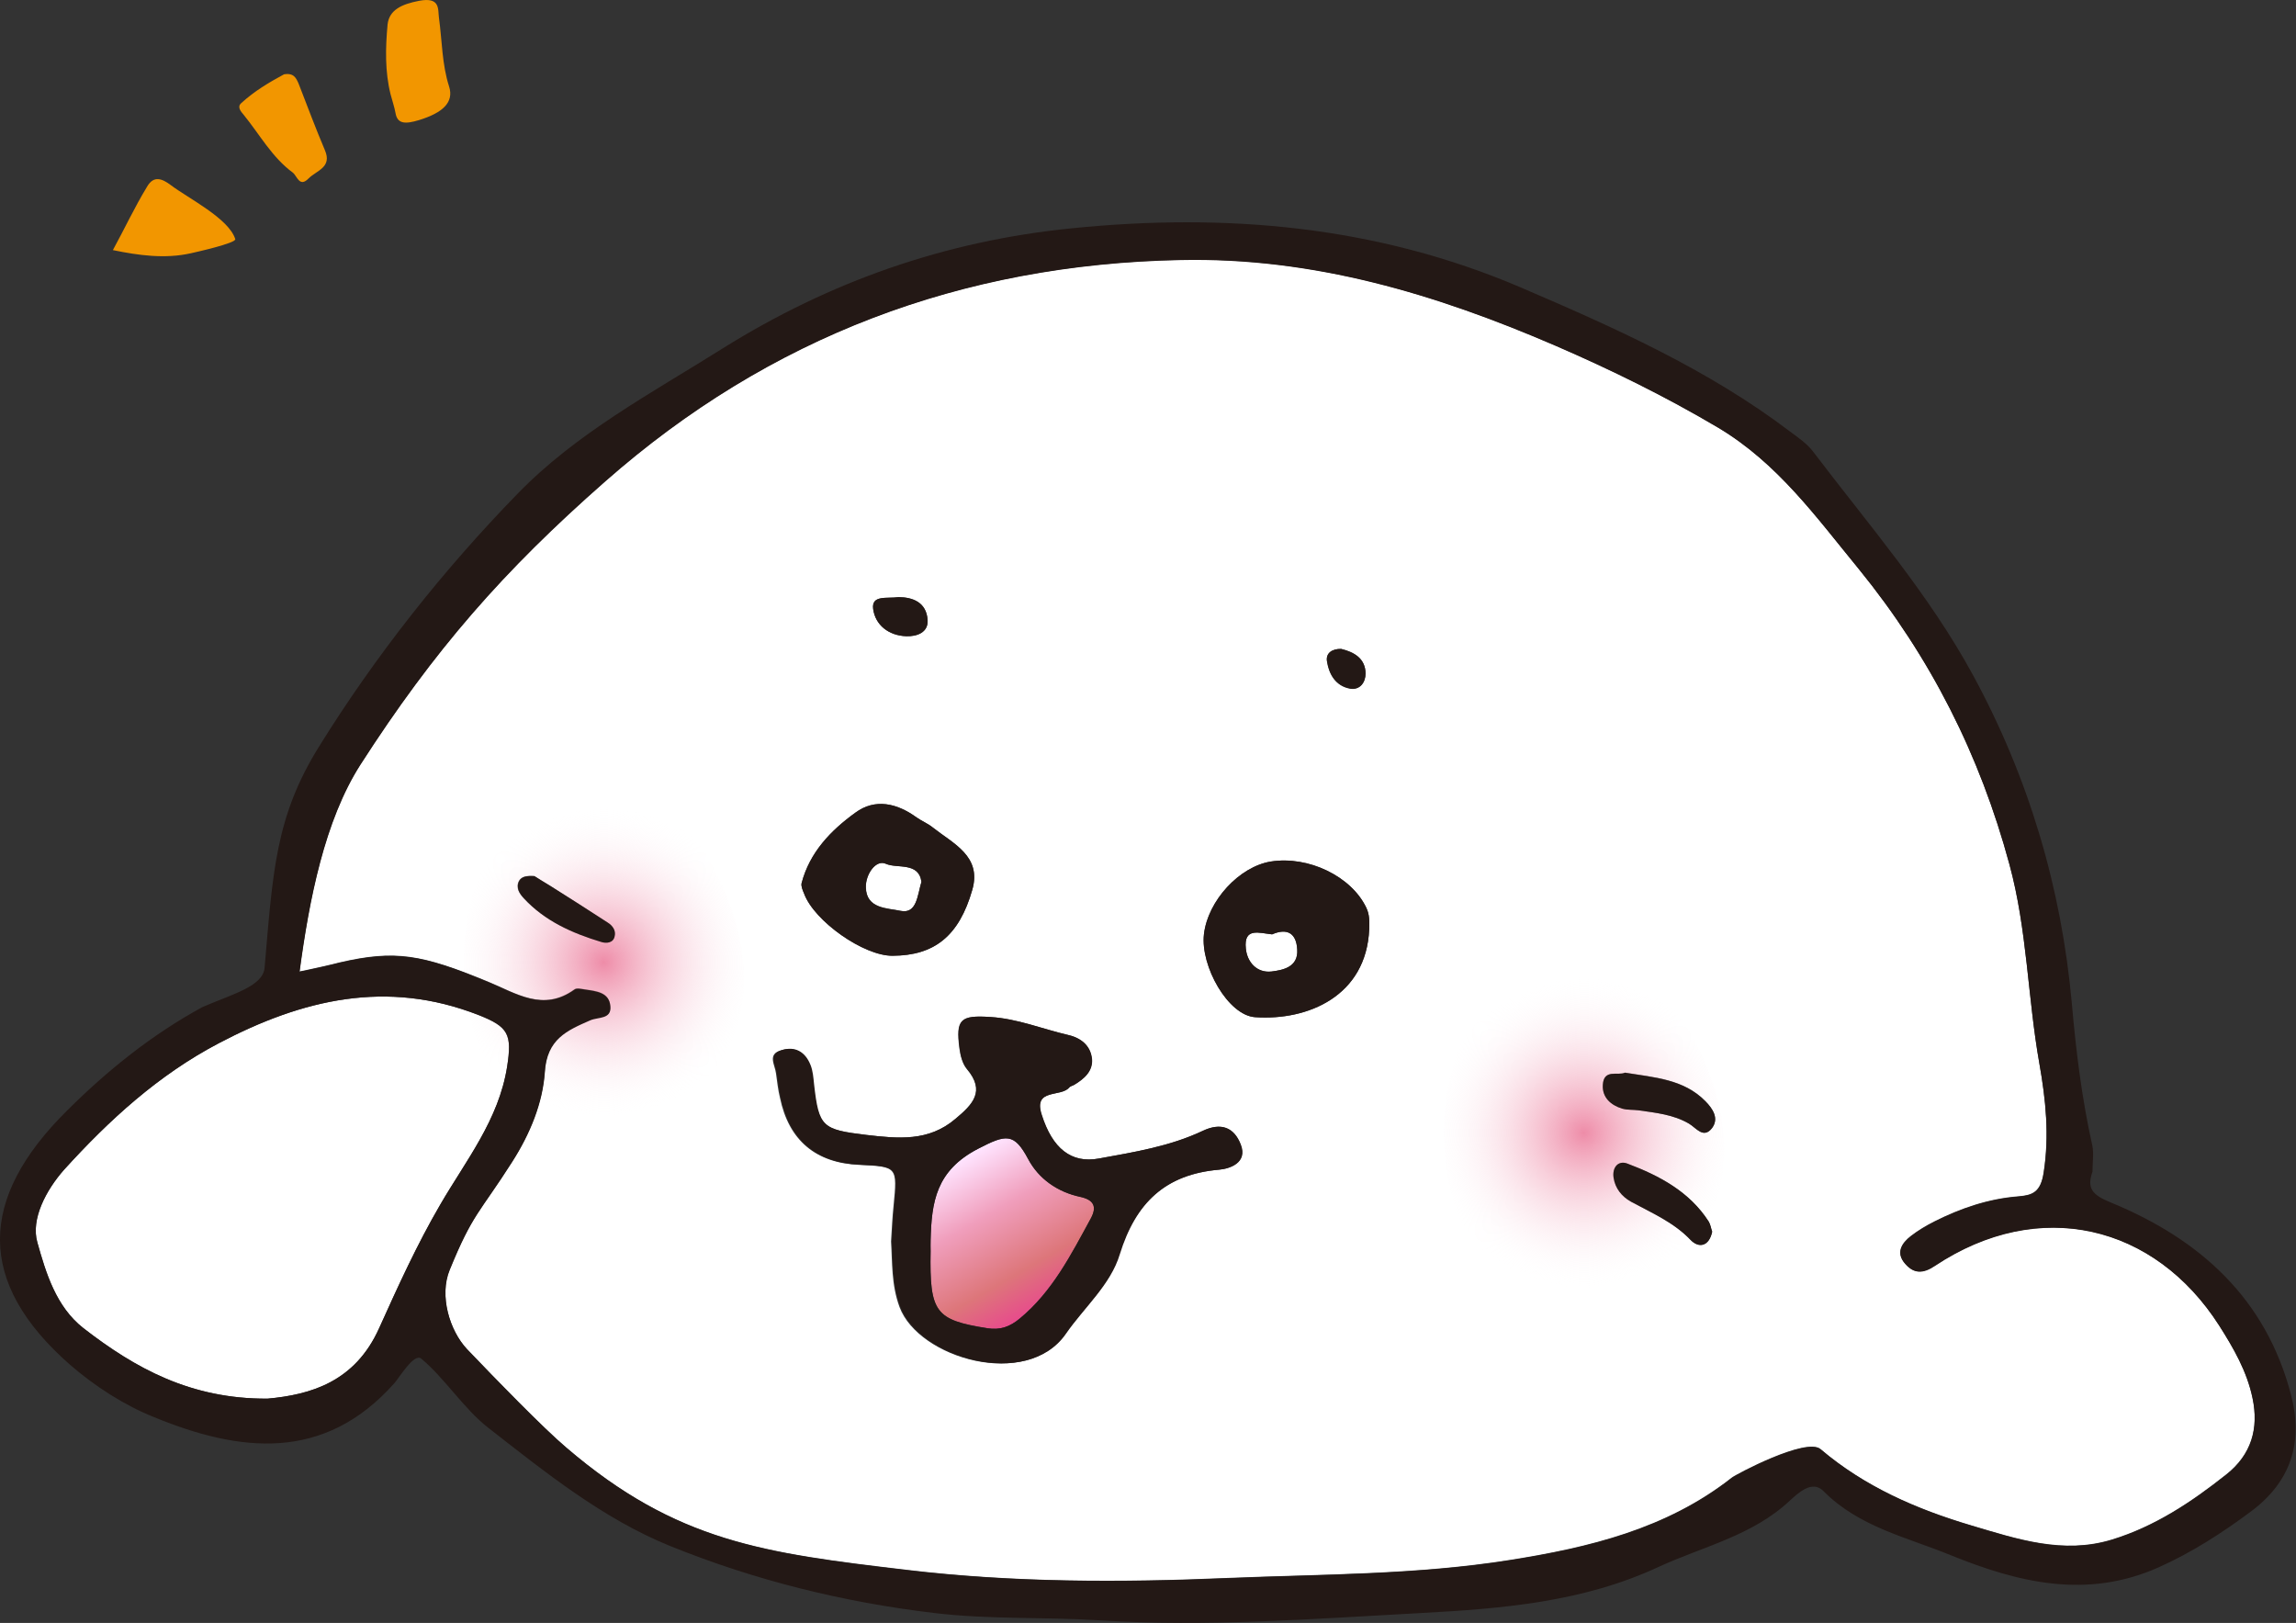
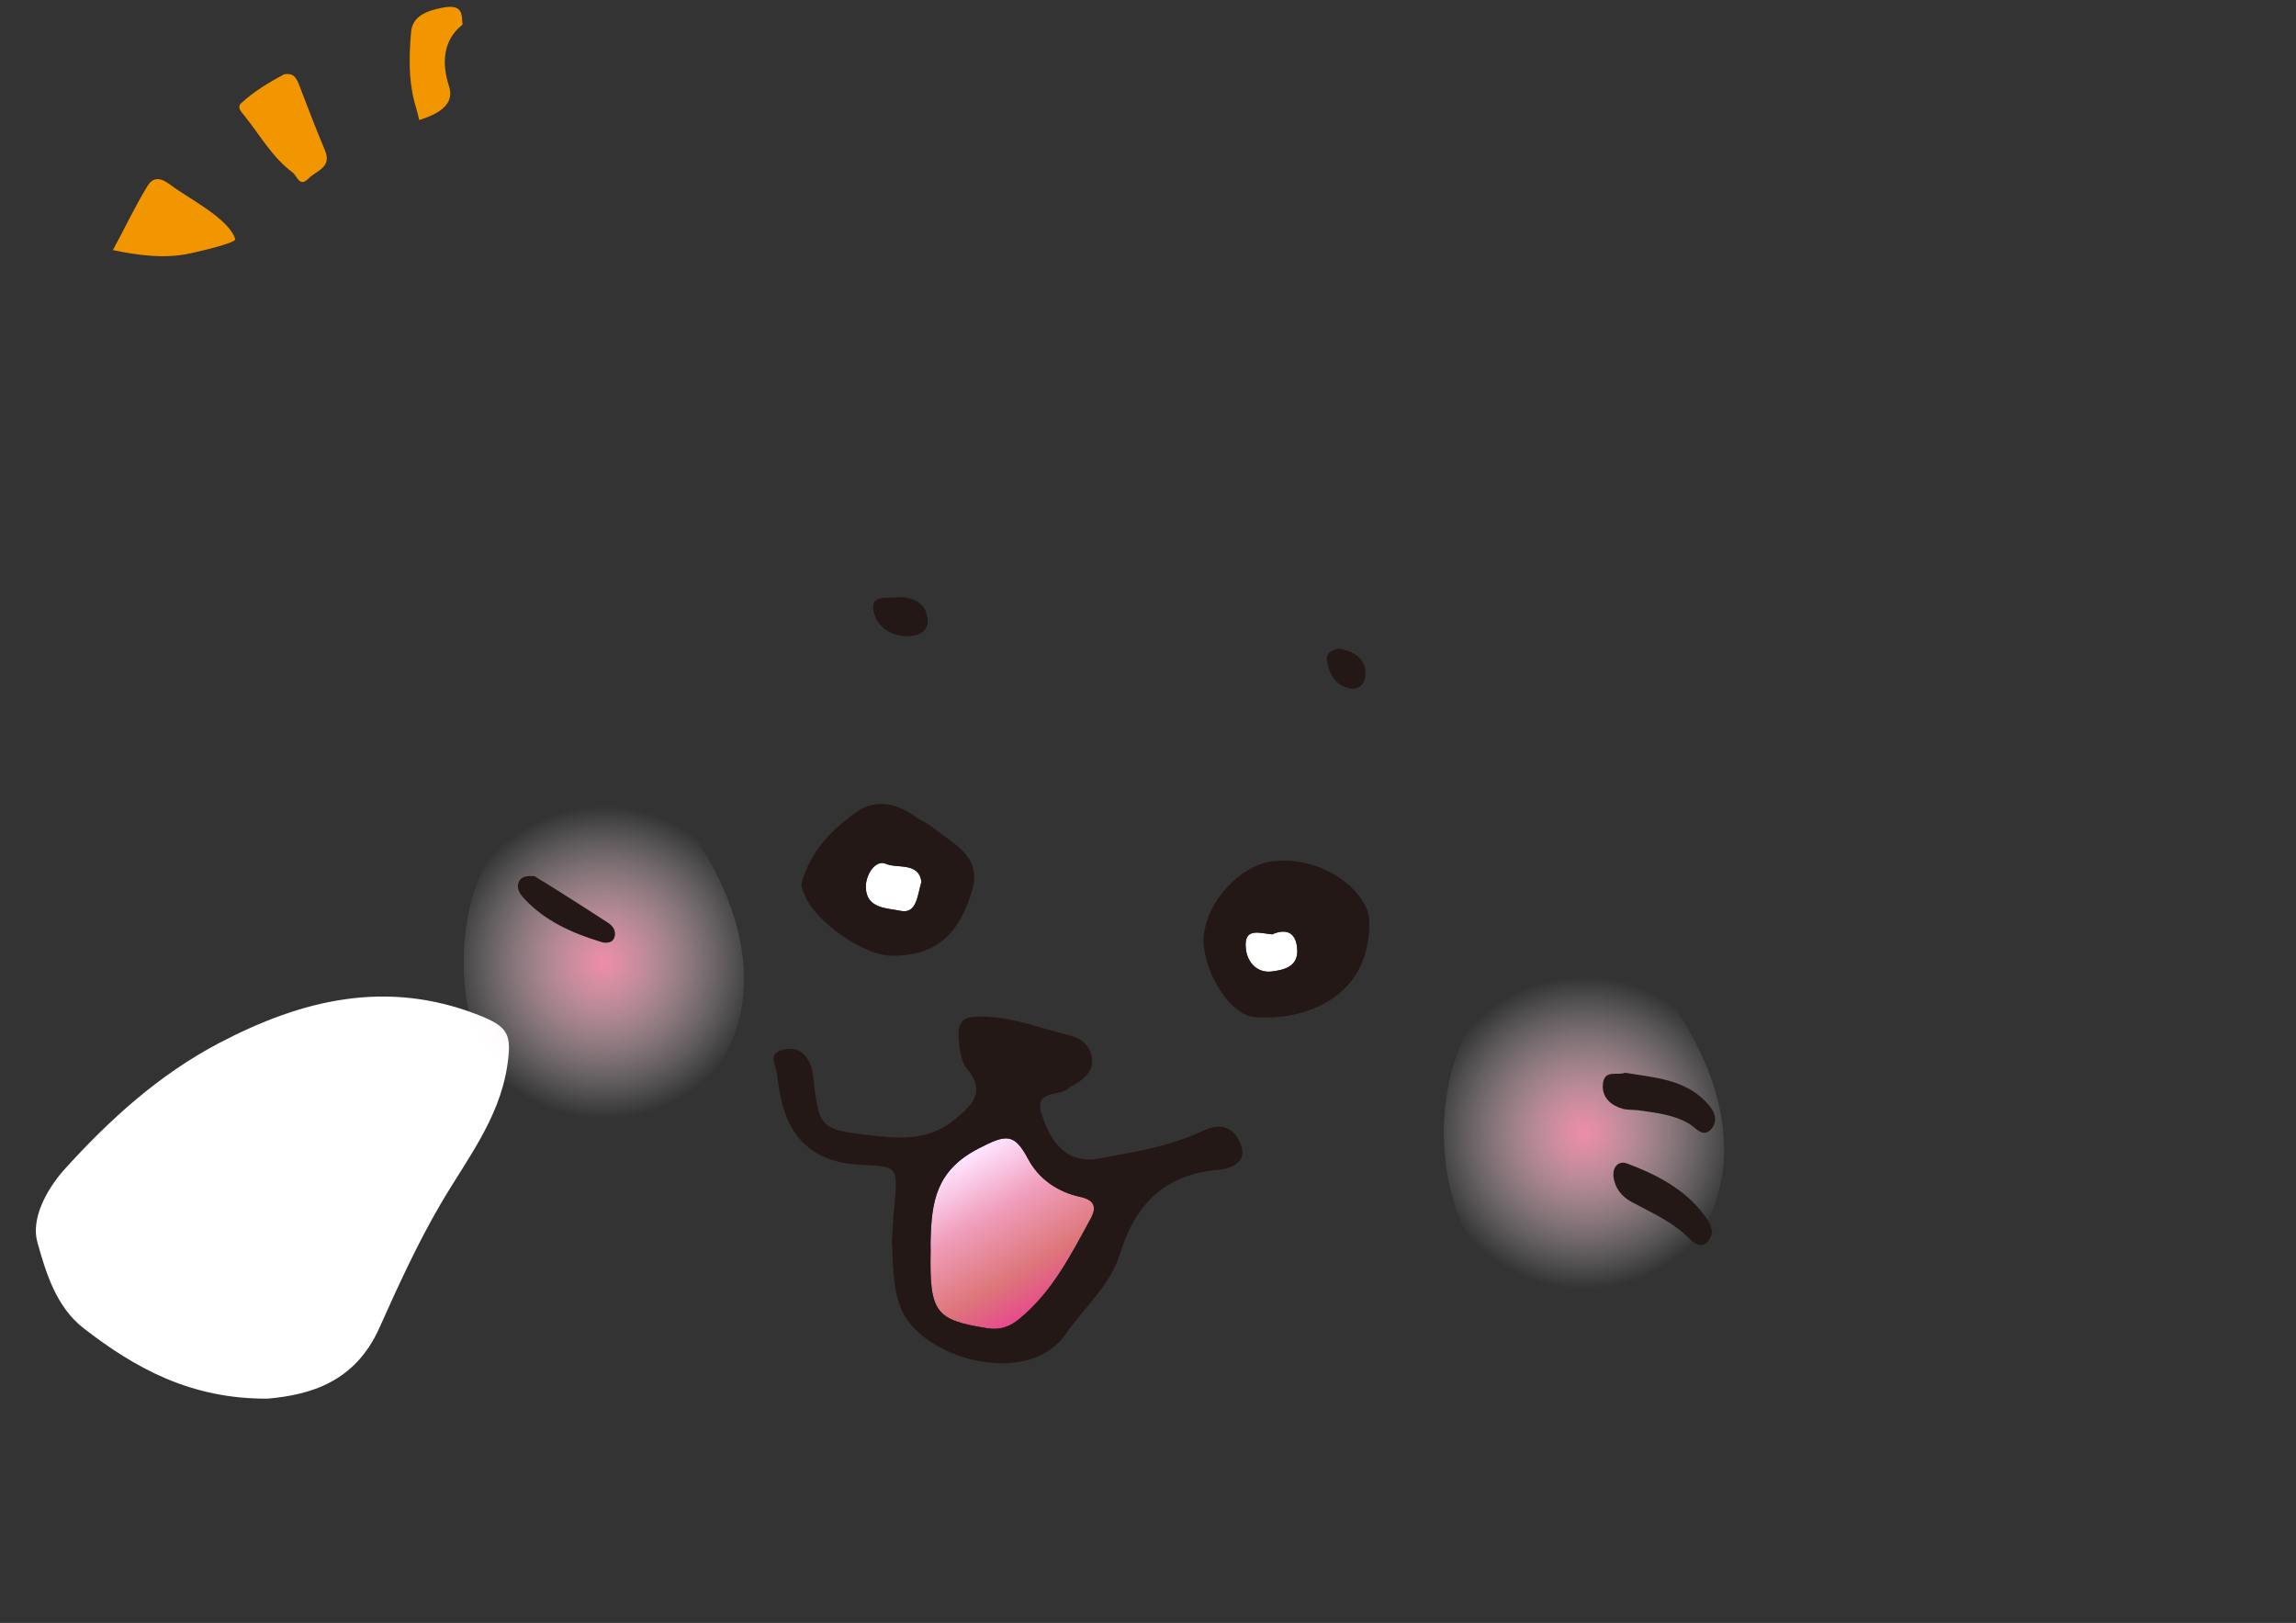
<svg xmlns="http://www.w3.org/2000/svg" version="1.1" x="0px" y="0px" viewBox="0 0 138.09 97.6" style="enable-background:new 0 0 138.09 97.6;" xml:space="preserve">
  <rect x="0" y="0" width="138.09" height="97.6" fill="#333333" stroke="none" />
  <style type="text/css">
	.st0{fill:none;}
	.st1{fill-rule:evenodd;clip-rule:evenodd;fill:none;}
	.st2{fill:#FFFFFF;}
	.st3{fill:#231815;}
	.st4{fill-rule:evenodd;clip-rule:evenodd;fill:#231815;}
	.st5{fill-rule:evenodd;clip-rule:evenodd;fill:#FBE2D8;}
	.st6{fill-rule:evenodd;clip-rule:evenodd;fill:#F8C280;}
	.st7{fill-rule:evenodd;clip-rule:evenodd;fill:url(#SVGID_1_);}
	.st8{fill-rule:evenodd;clip-rule:evenodd;fill:url(#SVGID_00000108995666215784903710000003717943251703504777_);}
	.st9{fill-rule:evenodd;clip-rule:evenodd;fill:url(#SVGID_00000135670865150047687110000016914825547514157977_);}
	.st10{fill-rule:evenodd;clip-rule:evenodd;fill:url(#SVGID_00000146466144054741682220000004534469346109604253_);}
	.st11{fill-rule:evenodd;clip-rule:evenodd;fill:url(#SVGID_00000010281033210486458920000018387956282574955431_);}
	.st12{fill-rule:evenodd;clip-rule:evenodd;fill:url(#SVGID_00000024682357748891518480000018132196399788347051_);}
	.st13{fill-rule:evenodd;clip-rule:evenodd;fill:url(#SVGID_00000018920306762560517890000014776154068683489465_);}
	.st14{fill-rule:evenodd;clip-rule:evenodd;fill:#FFFFFF;stroke:#231815;stroke-width:1.747;}
	.st15{fill:none;stroke:#231815;stroke-width:2.5;}
	.st16{fill:#FFB0CD;}
	.st17{fill:#FF7BAC;}
	.st18{fill:url(#SVGID_00000149351941940973762770000016192527168565392542_);}
	.st19{fill:#E6E6E6;}
	.st20{fill:url(#SVGID_00000169521883633847180770000009678832649218157190_);}
	.st21{fill:url(#SVGID_00000070807756505076078490000006424179558483785884_);}
	.st22{fill:url(#SVGID_00000077299191408619402570000015520122332564884387_);}
	.st23{fill:url(#SVGID_00000080927205762506034470000003771703611732383641_);}
	.st24{fill-rule:evenodd;clip-rule:evenodd;fill:url(#SVGID_00000021830991893220840070000002906566588124520107_);}
	.st25{fill-rule:evenodd;clip-rule:evenodd;fill:url(#SVGID_00000173861259200060371020000017583009125222514103_);}
	.st26{fill:url(#SVGID_00000147899577193844803990000011679327474825491605_);}
	.st27{fill-rule:evenodd;clip-rule:evenodd;fill:url(#SVGID_00000023268371936151156260000005208794390419659452_);}
	.st28{fill-rule:evenodd;clip-rule:evenodd;fill:url(#SVGID_00000023973579177536605010000007131583055073140128_);}
	.st29{fill-rule:evenodd;clip-rule:evenodd;}
	.st30{fill-rule:evenodd;clip-rule:evenodd;fill:#D9E021;}
	.st31{fill-rule:evenodd;clip-rule:evenodd;fill:#FF7BAC;}
	.st32{fill-rule:evenodd;clip-rule:evenodd;fill:#FFFFFF;}
	.st33{fill:#D9E021;}
	.st34{fill:url(#SVGID_00000124872889877407499480000007591431396141937295_);}
	.st35{fill:url(#SVGID_00000173156178899610540550000005253643602623840132_);}
	.st36{fill:url(#SVGID_00000000937399707027874480000011768425497577555360_);}
	.st37{fill:url(#SVGID_00000137094450672238751280000006903956010512941739_);}
	.st38{fill:url(#SVGID_00000028326811721217887040000015993571527820173193_);}
	.st39{fill:url(#SVGID_00000044883859685173401950000017266782303913226911_);}
	.st40{fill:#FF931E;}
	.st41{fill:url(#SVGID_00000072269268628064045650000010160591067472113584_);}
	.st42{fill:url(#SVGID_00000115474582442532304410000001942298230280769692_);}
	.st43{fill:url(#SVGID_00000085959166588017865240000012142848158658001057_);}
	.st44{fill:url(#SVGID_00000018949937633656474560000018363332273382840219_);}
	.st45{fill:url(#SVGID_00000108302895458388242310000006098932193800547253_);}
	.st46{fill:url(#SVGID_00000103968240042569553730000010379016869743162770_);}
	.st47{fill:url(#SVGID_00000077314602897558933370000015432590230660234902_);}
	.st48{fill-rule:evenodd;clip-rule:evenodd;fill:url(#SVGID_00000157285629119009993890000017448377615622612121_);}
	.st49{fill-rule:evenodd;clip-rule:evenodd;fill:url(#SVGID_00000152958557699304943580000006928745631153967265_);}
	.st50{fill:#66AFFF;}
	.st51{fill:#CCE4FF;}
	.st52{fill:#007AFF;}
	.st53{fill:url(#SVGID_00000132801965036915780560000010354918108124809147_);}
	.st54{fill-rule:evenodd;clip-rule:evenodd;fill:url(#SVGID_00000049917952795043079320000009139019049683261062_);}
	.st55{fill-rule:evenodd;clip-rule:evenodd;fill:url(#SVGID_00000005268621394240470150000008214666797111191947_);}
	.st56{fill-rule:evenodd;clip-rule:evenodd;fill:url(#SVGID_00000070081330162071845670000006522923522153437090_);}
	.st57{fill-rule:evenodd;clip-rule:evenodd;fill:url(#SVGID_00000103254096833249376540000001528811771901930131_);}
	.st58{fill-rule:evenodd;clip-rule:evenodd;fill:url(#SVGID_00000161609317724198689900000001503601993238854821_);}
	.st59{fill-rule:evenodd;clip-rule:evenodd;fill:url(#SVGID_00000142150536849593155510000006406652439867665087_);}
	.st60{fill-rule:evenodd;clip-rule:evenodd;fill:url(#SVGID_00000121244195568333209870000013510135814163617708_);}
	.st61{fill-rule:evenodd;clip-rule:evenodd;fill:url(#SVGID_00000086678964195125846640000004315568830153274286_);}
	.st62{opacity:0.3;}
	.st63{fill:#231815;stroke:#231815;stroke-width:0.75;stroke-linecap:round;stroke-linejoin:round;}
	.st64{fill-rule:evenodd;clip-rule:evenodd;fill:url(#SVGID_00000181057444716716032870000012179254274434185916_);}
	.st65{fill-rule:evenodd;clip-rule:evenodd;fill:url(#SVGID_00000110442408273411671980000018030442164484763297_);}
	.st66{fill:#5FB6E0;}
	.st67{fill:url(#SVGID_00000166664372941882199840000003216448019955547565_);}
	.st68{fill-rule:evenodd;clip-rule:evenodd;fill:url(#SVGID_00000141431919881668061240000009691785871902074264_);}
	.st69{fill-rule:evenodd;clip-rule:evenodd;fill:url(#SVGID_00000116945055734149563300000014106960782724817057_);}
	.st70{fill:#FFFFFF;stroke:#231815;stroke-width:2;}
	.st71{opacity:0.6;}
	.st72{opacity:0.6;fill:#FFFFFF;}
	.st73{opacity:0.9;}
	.st74{fill:#FFFFFF;stroke:#FFFFFF;}
	.st75{opacity:0.6;fill-rule:evenodd;clip-rule:evenodd;fill:#FFFFFF;}
	.st76{opacity:0.9;fill:#FFFFFF;}
	.st77{fill:url(#SVGID_00000134240775815530494550000013813747072205477554_);}
	.st78{fill-rule:evenodd;clip-rule:evenodd;fill:url(#SVGID_00000057149805205198770420000012663943235882124478_);}
	.st79{fill-rule:evenodd;clip-rule:evenodd;fill:url(#SVGID_00000178166636699152683630000005951078311767923628_);}
	.st80{fill-rule:evenodd;clip-rule:evenodd;fill:#6D6560;}
	.st81{fill:#FFBF00;stroke:#6D6560;stroke-width:1.5;stroke-linecap:round;stroke-linejoin:round;stroke-miterlimit:10;}
	.st82{fill:url(#SVGID_00000171708252095557666510000017276696835930085531_);}
	.st83{fill-rule:evenodd;clip-rule:evenodd;fill:url(#SVGID_00000141446909447002053060000004424684420813785993_);}
	.st84{fill-rule:evenodd;clip-rule:evenodd;fill:url(#SVGID_00000130606525684800963710000013916012611238281365_);}
	.st85{fill:#F29600;}
	.st86{fill:url(#SVGID_00000150819257602878493830000003533371141007428022_);}
	.st87{fill-rule:evenodd;clip-rule:evenodd;fill:url(#SVGID_00000092448550524982362790000006565854996634398083_);}
	.st88{fill-rule:evenodd;clip-rule:evenodd;fill:url(#SVGID_00000070828198563852165010000013107869985200827546_);}
</style>
  <g id="Layer_1">
    <g>
      <rect class="st1" width="138.09" height="97.6" />
    </g>
  </g>
  <g id="Layer_2">
</g>
  <g id="Layer_3">
    <g>
      <g>
-         <path class="st85" d="M27.01,5.2c0.31,0.97-0.41,1.59-1.8,2.02c-0.88,0.27-1.31,0.21-1.42-0.41c-0.07-0.38-0.2-0.76-0.3-1.14     c-0.34-1.36-0.31-2.77-0.18-4.2c0.1-0.88,0.86-1.22,1.89-1.42c1.3-0.25,1.13,0.51,1.2,1.02C26.59,2.45,26.58,3.87,27.01,5.2z" />
+         <path class="st85" d="M27.01,5.2c0.31,0.97-0.41,1.59-1.8,2.02c-0.07-0.38-0.2-0.76-0.3-1.14     c-0.34-1.36-0.31-2.77-0.18-4.2c0.1-0.88,0.86-1.22,1.89-1.42c1.3-0.25,1.13,0.51,1.2,1.02C26.59,2.45,26.58,3.87,27.01,5.2z" />
        <path class="st85" d="M19.54,9.03c0.45,1.04-0.5,1.22-0.98,1.7c-0.55,0.57-0.69-0.15-0.95-0.35c-1.25-0.92-1.99-2.29-2.95-3.47     c-0.17-0.2-0.41-0.47-0.16-0.7c0.8-0.74,1.73-1.28,2.58-1.74c0.59-0.1,0.73,0.22,0.88,0.56C18.48,6.37,18.98,7.71,19.54,9.03z" />
        <path class="st85" d="M10.27,11.13c1.04,0.79,3.49,2,3.88,3.25c0.07,0.24-2.44,0.8-2.67,0.85c-1.55,0.35-3.15,0.13-4.69-0.19     c0.69-1.26,1.31-2.59,2.06-3.82C9.25,10.53,9.76,10.75,10.27,11.13z" />
      </g>
      <g>
-         <path class="st2" d="M35.19,59.49c-0.22-0.03-0.51-0.11-0.65,0c-1.87,1.36-3.49,0.24-5.19-0.46c-3.99-1.64-5.57-1.93-8.94-1.15     c-0.36,0.1-1.69,0.4-2.4,0.54c0.58-4.34,1.51-9.1,3.66-12.45c4.41-6.86,8.58-11.65,14.74-17.05c9.86-8.67,21.41-13.03,34.58-13.3     c8-0.17,15.36,2.05,22.59,5.17c3.36,1.46,6.6,3.05,9.76,4.92c3.59,2.15,5.89,5.38,8.46,8.51c4.31,5.3,7.28,11.19,9.05,17.75     c1.07,3.92,1.1,8,1.8,11.97c0.39,2.18,0.61,4.33,0.26,6.57c-0.18,1.19-0.68,1.36-1.51,1.43c-1.8,0.14-3.47,0.71-5.06,1.51     c-0.5,0.25-0.98,0.54-1.41,0.87c-0.57,0.44-0.94,1.03-0.33,1.69c0.51,0.58,1.05,0.57,1.75,0.11c6.3-4.19,13.24-2.48,17.12,3.59     c0.86,1.36,1.66,2.75,2,4.35c0.39,1.84-0.07,3.41-1.57,4.6c-2.09,1.66-4.3,3.13-6.88,3.92c-2.94,0.9-5.7-0.03-8.46-0.85     c-3.3-0.98-6.41-2.33-9.07-4.59c-0.86-0.73-5.13,1.54-5.34,1.72c-3.92,3.08-8.6,4.2-13.35,4.95c-5.6,0.89-11.26,0.85-16.92,1.08     c-6.48,0.28-12.95,0.28-19.38-0.49c-8.51-1.01-13.8-1.66-20.44-7.35c-1.39-1.18-4.26-4.13-5.98-5.93     c-1.05-1.12-1.68-3.22-1.04-4.77c1.39-3.41,1.8-3.42,3.76-6.5c1.08-1.69,1.83-3.54,1.96-5.41c0.12-2.01,1.34-2.52,2.73-3.13     c0.47-0.21,1.29-0.04,1.21-0.85C36.63,59.65,35.86,59.58,35.19,59.49z M36.16,56.65c0.29,0.1,0.72,0.07,0.8-0.35     c0.08-0.33-0.11-0.62-0.42-0.82c-1.15-0.75-2.3-1.48-3.47-2.22c-0.36-0.22-0.73-0.44-0.94-0.58c-0.49-0.03-0.76,0.03-0.92,0.29     c-0.22,0.42,0.04,0.78,0.28,1.04C32.76,55.38,34.41,56.12,36.16,56.65z M97.89,69.98c-0.55-0.22-0.94,0.21-0.85,0.85     c0.1,0.64,0.49,1.12,1.04,1.43c1.25,0.68,2.57,1.23,3.59,2.3c0.49,0.51,1.11,0.42,1.3-0.49c-0.07-0.19-0.1-0.43-0.21-0.61     C101.61,71.66,99.8,70.71,97.89,69.98z M98.54,66.77c1.04,0.15,2.09,0.25,3.04,0.8c0.43,0.25,0.87,0.94,1.39,0.26     c0.43-0.58,0.04-1.16-0.4-1.61c-1.3-1.33-3.06-1.43-4.84-1.72c-0.42,0.21-1.28-0.25-1.33,0.73c-0.04,0.75,0.47,1.22,1.16,1.43     C97.88,66.75,98.22,66.73,98.54,66.77z M82.35,55.87c0.01-0.44,0.03-0.86-0.18-1.29c-0.89-1.87-3.47-3.13-5.74-2.77     c-1.9,0.31-3.79,2.36-4.02,4.37c-0.22,1.93,1.46,4.89,3.08,4.99C78.66,61.39,82.18,59.9,82.35,55.87z M82.13,40.51     c-0.01-0.9-0.68-1.29-1.47-1.48c-0.53-0.01-0.93,0.24-0.85,0.75c0.12,0.79,0.53,1.48,1.39,1.64C81.82,41.52,82.13,41,82.13,40.51     z M73.32,70.34c0.62-0.06,1.72-0.42,1.29-1.51c-0.4-1.04-1.19-1.34-2.29-0.82c-1.97,0.93-4.12,1.28-6.24,1.66     c-1.66,0.31-2.8-0.61-3.44-2.63c-0.53-1.62,1.18-1.03,1.66-1.65c0.07-0.07,0.19-0.1,0.29-0.15c0.6-0.36,1.14-0.82,1.07-1.57     c-0.08-0.8-0.68-1.26-1.43-1.43c-1.55-0.36-3.05-0.98-4.67-1.08c-1.8-0.12-2.09,0.12-1.86,1.89c0.06,0.43,0.18,0.92,0.44,1.23     c1.14,1.34,0.35,2.14-0.68,3c-1.62,1.39-3.47,1.19-5.37,0.97c-2.65-0.32-2.86-0.47-3.18-3.05c-0.04-0.39-0.07-0.79-0.21-1.14     c-0.31-0.79-0.92-1.15-1.72-0.9c-0.85,0.24-0.37,0.87-0.31,1.39c0.07,0.49,0.12,0.98,0.24,1.47c0.53,2.55,2.14,3.91,4.74,4.03     c2.32,0.11,2.32,0.11,2.09,2.47c-0.07,0.67-0.1,1.33-0.15,2.14c0.08,1.22,0.01,2.59,0.51,3.94c1.14,3.08,7.64,4.98,9.96,1.62     c1.11-1.59,2.69-2.95,3.24-4.78C68.29,72.34,70.06,70.62,73.32,70.34z M58.48,53.5c0.57-2.01-1.14-2.76-2.37-3.73     c-0.29-0.24-0.67-0.39-0.98-0.61c-1.18-0.86-2.5-1.16-3.69-0.29c-1.47,1.07-2.75,2.38-3.23,4.24c-0.04,0.18,0.07,0.43,0.15,0.62     c0.61,1.66,3.59,3.76,5.32,3.74C56.18,57.46,57.68,56.31,58.48,53.5z M54.5,38.26c0.65,0.03,1.33-0.22,1.29-0.96     c-0.07-1.1-0.92-1.39-1.75-1.39c-0.69,0.1-1.64-0.15-1.53,0.71C52.65,37.59,53.45,38.22,54.5,38.26z" />
        <path class="st2" d="M74.93,57.05c-0.14-1.3,0.8-0.94,1.58-0.86c0.89-0.39,1.46-0.08,1.51,0.92c0.07,1.05-0.86,1.23-1.55,1.32     C75.58,58.52,75.01,57.85,74.93,57.05z" />
        <linearGradient id="SVGID_1_" gradientUnits="userSpaceOnUse" x1="57.712" y1="69.719" x2="62.791" y2="78.517">
          <stop offset="6.696430e-03" style="stop-color:#FFE4FF" />
          <stop offset="0.37" style="stop-color:#F09EBC" />
          <stop offset="0.757" style="stop-color:#DD767A" />
          <stop offset="1" style="stop-color:#E74B8C" />
        </linearGradient>
        <path style="fill:url(#SVGID_1_);" d="M58.83,69.08c1.68-0.87,2.16-0.97,3.01,0.62c0.64,1.19,1.77,1.98,3.13,2.27     c0.83,0.18,1.01,0.6,0.64,1.29c-1.19,2.18-2.32,4.41-4.28,6.03c-0.58,0.49-1.15,0.71-1.96,0.58c-3.11-0.5-3.47-0.93-3.4-4.63     c0-0.22-0.01-0.44,0-0.67C56.03,72.3,56.28,70.4,58.83,69.08z" />
        <path class="st2" d="M53.28,51.94c0.68,0.31,1.97-0.12,2.14,1.08c-0.25,0.85-0.28,1.96-1.26,1.75c-0.75-0.17-2.07-0.1-2.08-1.43     C52.06,52.57,52.69,51.67,53.28,51.94z" />
        <path class="st2" d="M13.17,62.73c5.01-2.63,10.09-3.85,15.61-1.69c1.8,0.71,2.02,1.15,1.72,3.11c-0.5,3.19-2.48,5.64-4.02,8.29     c-1.4,2.4-2.54,4.91-3.67,7.43c-1.46,3.24-4.13,4.01-6.71,4.24c-4.62,0.03-7.97-1.83-11.08-4.24c-1.65-1.29-2.26-3.34-2.77-5.16     c-0.4-1.4,0.53-3.15,1.61-4.37C6.57,67.35,9.52,64.65,13.17,62.73z" />
        <radialGradient id="SVGID_00000069367435431050804100000001426888173647585427_" cx="36.315" cy="57.871" r="9.386" gradientUnits="userSpaceOnUse">
          <stop offset="0" style="stop-color:#EE8CA8" />
          <stop offset="1" style="stop-color:#FFFFFF;stop-opacity:0" />
        </radialGradient>
        <path style="fill-rule:evenodd;clip-rule:evenodd;fill:url(#SVGID_00000069367435431050804100000001426888173647585427_);" d="     M40.81,49.01c-17.23-8.7-17.23,26.4,0,17.72C46.66,62.08,45.42,54.88,40.81,49.01z" />
        <radialGradient id="SVGID_00000157293927597355014670000000765399410681496224_" cx="95.265" cy="68.125" r="9.386" gradientUnits="userSpaceOnUse">
          <stop offset="0" style="stop-color:#EE8CA8" />
          <stop offset="1" style="stop-color:#FFFFFF;stop-opacity:0" />
        </radialGradient>
        <path style="fill-rule:evenodd;clip-rule:evenodd;fill:url(#SVGID_00000157293927597355014670000000765399410681496224_);" d="     M99.76,59.27c-17.23-8.7-17.23,26.4,0,17.72C105.61,72.33,104.37,65.13,99.76,59.27z" />
        <path class="st3" d="M97.89,69.98c1.91,0.72,3.72,1.68,4.88,3.48c0.11,0.18,0.14,0.42,0.21,0.61c-0.19,0.9-0.82,1-1.3,0.49     c-1.03-1.07-2.34-1.62-3.59-2.3c-0.55-0.31-0.94-0.79-1.04-1.43C96.95,70.19,97.34,69.76,97.89,69.98z" />
        <path class="st3" d="M101.58,67.57c-0.94-0.55-2-0.65-3.04-0.8c-0.32-0.04-0.67-0.01-0.98-0.1c-0.69-0.21-1.21-0.68-1.16-1.43     c0.06-0.98,0.92-0.53,1.33-0.73c1.77,0.29,3.54,0.39,4.84,1.72c0.44,0.44,0.83,1.03,0.4,1.61     C102.45,68.51,102.01,67.82,101.58,67.57z" />
        <path class="st3" d="M80.66,39.02c0.79,0.19,1.46,0.58,1.47,1.48c0,0.5-0.31,1.01-0.93,0.9c-0.86-0.15-1.26-0.85-1.39-1.64     C79.73,39.26,80.13,39.01,80.66,39.02z" />
        <path class="st3" d="M82.35,55.87c-0.17,4.03-3.69,5.52-6.86,5.3c-1.62-0.1-3.3-3.06-3.08-4.99c0.24-2.01,2.12-4.06,4.02-4.37     c2.27-0.36,4.85,0.9,5.74,2.77C82.38,55.01,82.36,55.42,82.35,55.87z M76.51,56.19c-0.78-0.08-1.72-0.44-1.58,0.86     c0.08,0.8,0.65,1.47,1.54,1.37c0.69-0.08,1.62-0.26,1.55-1.32C77.97,56.1,77.4,55.8,76.51,56.19z" />
        <path class="st3" d="M55.79,37.3c0.04,0.73-0.64,0.98-1.29,0.96c-1.05-0.04-1.86-0.67-1.98-1.64c-0.11-0.86,0.83-0.61,1.53-0.71     C54.88,35.92,55.73,36.21,55.79,37.3z" />
        <path class="st3" d="M55.42,53.03c-0.17-1.21-1.46-0.78-2.14-1.08c-0.6-0.28-1.22,0.62-1.21,1.4c0.01,1.33,1.33,1.26,2.08,1.43     C55.14,54.98,55.17,53.87,55.42,53.03z M55.13,49.16c0.32,0.22,0.69,0.37,0.98,0.61c1.23,0.97,2.94,1.72,2.37,3.73     c-0.8,2.81-2.3,3.97-4.8,3.98c-1.73,0.01-4.71-2.08-5.32-3.74c-0.08-0.19-0.19-0.44-0.15-0.62c0.49-1.86,1.76-3.18,3.23-4.24     C52.63,47.99,53.95,48.3,55.13,49.16z" />
        <path class="st3" d="M52.11,68.25c1.9,0.22,3.74,0.42,5.37-0.97c1.03-0.86,1.82-1.65,0.68-3c-0.26-0.32-0.39-0.8-0.44-1.23     c-0.24-1.76,0.06-2.01,1.86-1.89c1.62,0.1,3.12,0.72,4.67,1.08c0.75,0.17,1.34,0.62,1.43,1.43c0.07,0.75-0.47,1.21-1.07,1.57     c-0.1,0.06-0.22,0.08-0.29,0.15c-0.49,0.62-2.19,0.03-1.66,1.65c0.64,2.02,1.77,2.94,3.44,2.63c2.12-0.39,4.27-0.73,6.24-1.66     c1.1-0.53,1.89-0.22,2.29,0.82c0.43,1.1-0.67,1.46-1.29,1.51c-3.26,0.28-5.03,2-5.99,5.09c-0.55,1.83-2.14,3.19-3.24,4.78     c-2.32,3.36-8.82,1.46-9.96-1.62c-0.5-1.34-0.43-2.72-0.51-3.94c0.06-0.8,0.08-1.47,0.15-2.14c0.22-2.36,0.22-2.36-2.09-2.47     c-2.61-0.12-4.22-1.48-4.74-4.03c-0.11-0.49-0.17-0.98-0.24-1.47c-0.07-0.51-0.54-1.15,0.31-1.39c0.8-0.25,1.41,0.11,1.72,0.9     c0.14,0.35,0.17,0.75,0.21,1.14C49.25,67.78,49.46,67.93,52.11,68.25z M58.83,69.08c-2.55,1.32-2.8,3.22-2.86,5.5     c-0.01,0.22,0,0.44,0,0.67c-0.07,3.7,0.29,4.13,3.4,4.63c0.8,0.12,1.37-0.1,1.96-0.58c1.97-1.62,3.09-3.85,4.28-6.03     c0.37-0.69,0.19-1.11-0.64-1.29c-1.36-0.29-2.5-1.08-3.13-2.27C60.99,68.11,60.51,68.21,58.83,69.08z" />
        <path class="st3" d="M36.55,55.48c0.31,0.19,0.5,0.49,0.42,0.82c-0.08,0.42-0.51,0.44-0.8,0.35c-1.75-0.53-3.4-1.26-4.66-2.63     c-0.24-0.26-0.5-0.62-0.28-1.04c0.15-0.26,0.43-0.32,0.92-0.29c0.21,0.14,0.58,0.36,0.94,0.58C34.25,54,35.4,54.73,36.55,55.48z" />
-         <path class="st3" d="M29.35,85.85c-1.46-1.14-2.61-2.98-4.02-4.15c-0.42-0.35-1.32,1.15-1.61,1.48     c-4.23,4.76-9.3,4.16-14.46,2.04c-1.82-0.73-3.56-1.86-5.05-3.15c-5.64-4.95-5.53-9.98-0.18-15.28c2.45-2.44,5.12-4.58,8.15-6.23     c1.83-0.79,3.58-1.23,3.73-2.32c0.5-5.77,0.64-9.1,3.27-13.33c3.4-5.48,7.47-10.62,11.95-15.22c3.56-3.66,8.01-6.02,12.34-8.74     c6.45-4.03,13.39-6.46,20.98-7.22c9.3-0.94,18.34-0.15,27,3.55c5.66,2.43,11.27,4.92,16.22,8.68c0.49,0.36,1.01,0.72,1.37,1.19     c3.34,4.4,7,8.61,9.64,13.48c3.33,6.13,5.3,12.74,5.93,19.73c0.25,2.86,0.6,5.71,1.23,8.53c0.1,0.47,0.01,0.98,0.01,1.57     c-0.35,1-0.03,1.4,1.14,1.87c5.31,2.19,9.29,5.75,10.8,11.55c0.75,2.87-0.01,5.24-2.43,7.03c-1.73,1.29-3.54,2.45-5.52,3.34     c-4.34,1.94-8.46,0.92-12.53-0.73c-2.63-1.08-5.5-1.69-7.64-3.85c-0.68-0.69-1.51,0.11-2.02,0.57c-2.26,2.12-5.23,2.76-7.9,3.99     c-4.53,2.11-9.39,2.51-14.25,2.77c-6.46,0.35-12.92,0.85-19.38,0.44c-3.31-0.21-6.63-0.04-9.94-0.44     c-5.48-0.65-10.79-1.97-15.88-4.03C36.24,91.32,32.8,88.54,29.35,85.85z M26.48,72.44c1.54-2.65,3.52-5.1,4.02-8.29     c0.31-1.96,0.08-2.4-1.72-3.11c-5.52-2.16-10.61-0.94-15.61,1.69c-3.65,1.91-6.6,4.62-9.32,7.61c-1.08,1.22-2.01,2.97-1.61,4.37     c0.51,1.82,1.12,3.87,2.77,5.16c3.11,2.41,6.46,4.27,11.08,4.24c2.58-0.24,5.26-1,6.71-4.24C23.94,77.35,25.08,74.84,26.48,72.44     z M30.81,69.87c-1.96,3.08-2.37,3.09-3.76,6.5c-0.64,1.55-0.01,3.65,1.04,4.77c1.72,1.8,4.59,4.76,5.98,5.93     c6.64,5.68,11.92,6.34,20.44,7.35c6.43,0.76,12.91,0.76,19.38,0.49c5.66-0.24,11.31-0.19,16.92-1.08     c4.76-0.75,9.43-1.87,13.35-4.95c0.21-0.18,4.48-2.45,5.34-1.72c2.66,2.26,5.77,3.61,9.07,4.59c2.76,0.82,5.52,1.75,8.46,0.85     c2.58-0.79,4.78-2.26,6.88-3.92c1.5-1.19,1.96-2.76,1.57-4.6c-0.33-1.61-1.14-3-2-4.35c-3.88-6.07-10.83-7.78-17.12-3.59     c-0.69,0.46-1.23,0.47-1.75-0.11c-0.61-0.67-0.24-1.25,0.33-1.69c0.43-0.33,0.92-0.62,1.41-0.87c1.59-0.8,3.26-1.37,5.06-1.51     c0.83-0.07,1.33-0.24,1.51-1.43c0.35-2.25,0.12-4.4-0.26-6.57c-0.71-3.97-0.73-8.04-1.8-11.97c-1.77-6.56-4.74-12.45-9.05-17.75     c-2.57-3.13-4.87-6.36-8.46-8.51c-3.16-1.87-6.41-3.47-9.76-4.92c-7.22-3.12-14.59-5.34-22.59-5.17     c-13.17,0.26-24.72,4.63-34.58,13.3c-6.16,5.41-10.33,10.19-14.74,17.05c-2.15,3.36-3.08,8.11-3.66,12.45     c0.71-0.14,2.04-0.44,2.4-0.54c3.37-0.78,4.95-0.49,8.94,1.15c1.69,0.69,3.31,1.82,5.19,0.46c0.14-0.11,0.43-0.03,0.65,0     c0.67,0.1,1.44,0.17,1.51,1c0.08,0.8-0.73,0.64-1.21,0.85c-1.39,0.61-2.61,1.12-2.73,3.13C32.64,66.34,31.89,68.18,30.81,69.87z" />
      </g>
    </g>
  </g>
</svg>